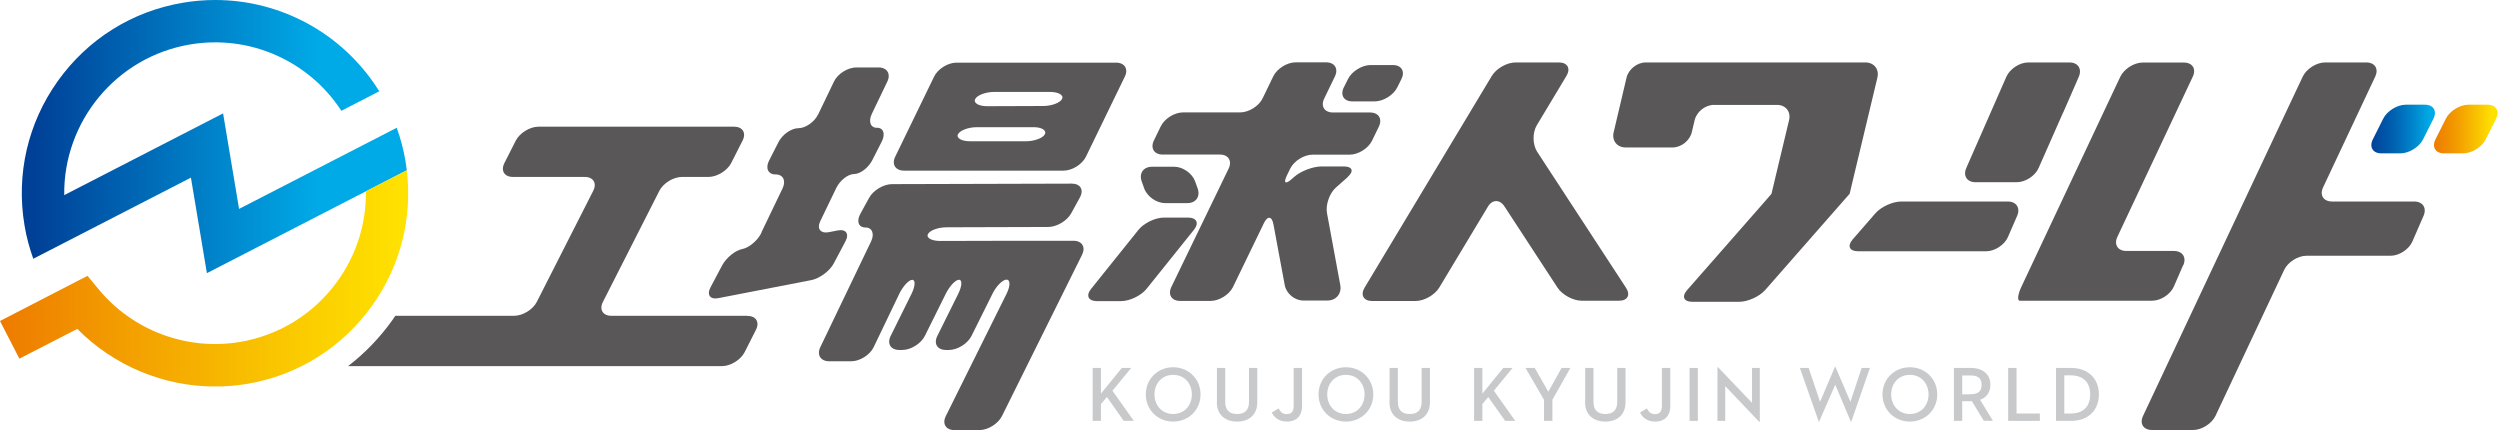
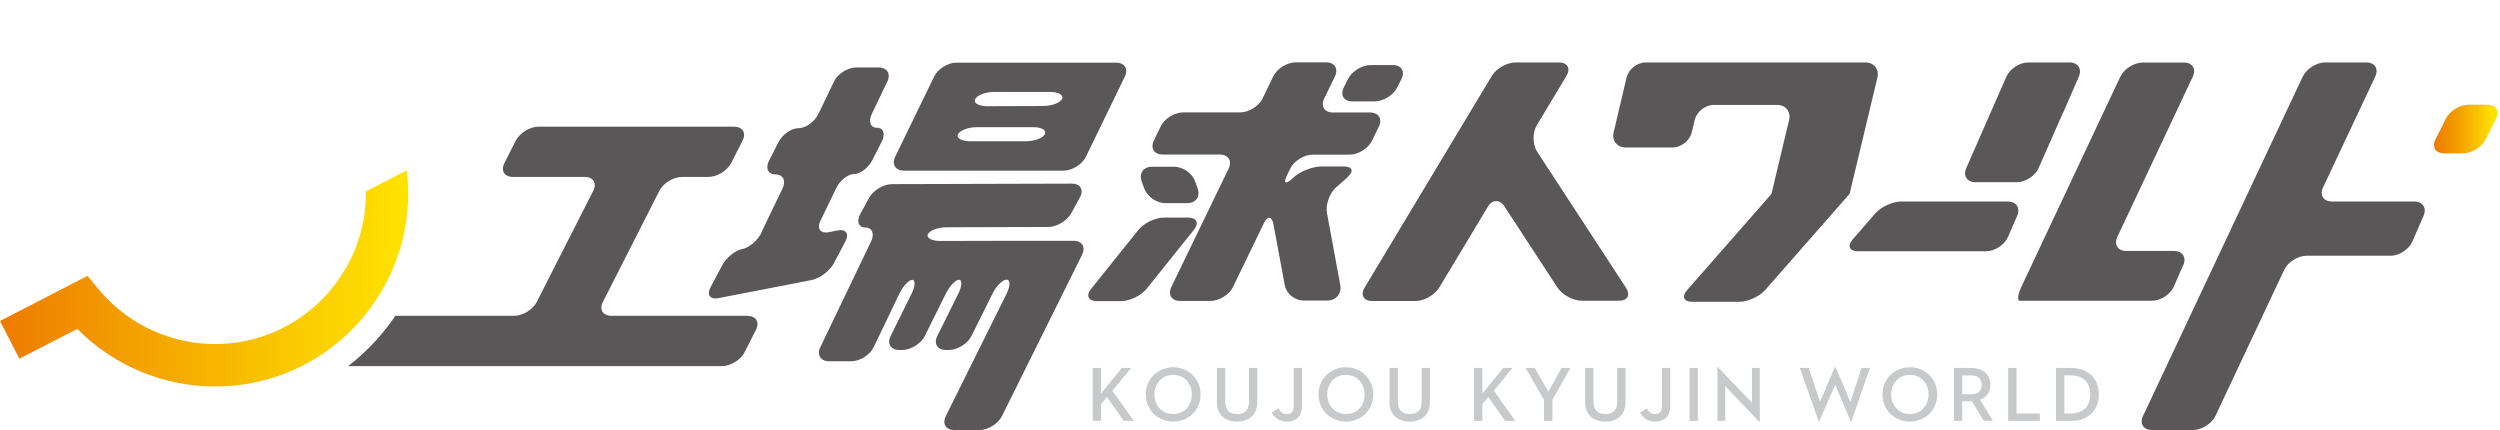
<svg xmlns="http://www.w3.org/2000/svg" xmlns:xlink="http://www.w3.org/1999/xlink" id="a" width="250.24" height="43.04" viewBox="0 0 250.24 43.04">
  <defs>
    <clipPath id="b">
      <path d="M240.81,10.48c-.86,0-1.88,.63-2.26,1.4l-1.04,2.07c-.38,.77,0,1.4,.86,1.4h1.91c.86,0,1.88-.63,2.26-1.4l1.04-2.07c.38-.77,0-1.4-.86-1.4h-1.91Z" style="fill:none;" />
    </clipPath>
    <linearGradient id="c" x1="272.47" y1="1355.38" x2="272.98" y2="1355.38" gradientTransform="translate(-3193.62 17080.08) scale(12.59 -12.59)" gradientUnits="userSpaceOnUse">
      <stop offset="0" stop-color="#004097" />
      <stop offset=".16" stop-color="#00489d" />
      <stop offset=".42" stop-color="#005faf" />
      <stop offset=".74" stop-color="#0085cb" />
      <stop offset="1" stop-color="#00aae7" />
    </linearGradient>
    <clipPath id="d">
      <path d="M247.08,10.48c-.86,0-1.88,.63-2.26,1.4l-1.04,2.07c-.38,.77,0,1.4,.86,1.4h1.91c.86,0,1.88-.63,2.26-1.4l1.04-2.07c.38-.77,0-1.4-.86-1.4h-1.91Z" style="fill:none;" />
    </clipPath>
    <linearGradient id="e" x1="271.98" y1="1355.38" x2="272.49" y2="1355.38" gradientTransform="translate(-3181.21 17080.08) scale(12.59 -12.59)" gradientUnits="userSpaceOnUse">
      <stop offset="0" stop-color="#ed7700" />
      <stop offset=".17" stop-color="#ee8100" />
      <stop offset=".45" stop-color="#f39c00" />
      <stop offset=".82" stop-color="#fac900" />
      <stop offset="1" stop-color="#ffe100" />
    </linearGradient>
    <clipPath id="f">
      <path d="M18.33,.27c-5.09,.85-9.55,3.64-12.55,7.85-3,4.21-4.18,9.33-3.33,14.42h0c.19,1.15,.49,2.27,.88,3.36l15.78-8.12,1.6,9.56,20.01-10.3c-.04-.3-.08-.6-.13-.9-.19-1.15-.49-2.27-.88-3.35l-15.78,8.12-1.6-9.56L6.43,19.53c-.1-7.32,5.17-13.83,12.6-15.08,5.94-1,11.86,1.61,15.14,6.64l3.79-1.95c-.04-.06-.07-.12-.11-.18C34.26,3.32,28.09,0,21.54,0c-1.07,0-2.14,.09-3.22,.27" style="fill:none;" />
    </clipPath>
    <linearGradient id="g" x1="311.83" y1="1276.6" x2="312.33" y2="1276.6" gradientTransform="translate(-23773.73 97350.3) scale(76.25 -76.25)" gradientUnits="userSpaceOnUse">
      <stop offset="0" stop-color="#004097" />
      <stop offset=".75" stop-color="#00aae7" />
      <stop offset="1" stop-color="#00aae7" />
    </linearGradient>
    <clipPath id="h">
      <path d="M40.31,14.75c-.02-.08-.03-.15-.05-.23,.02,.08,.04,.15,.05,.23" style="fill:none;" />
    </clipPath>
    <linearGradient id="i" x1="-2972.68" y1="12275.29" x2="-2972.17" y2="12275.29" gradientTransform="translate(361.47 1341.06) scale(.11 -.11)" gradientUnits="userSpaceOnUse">
      <stop offset="0" stop-color="#ee801a" />
      <stop offset=".27" stop-color="#f0a01c" />
      <stop offset=".56" stop-color="#f2bc1f" />
      <stop offset=".81" stop-color="#f3cd20" />
      <stop offset="1" stop-color="#f4d321" />
    </linearGradient>
    <clipPath id="j">
-       <path d="M40.47,15.47s-.02-.09-.03-.14c0,.04,.02,.09,.03,.14" style="fill:none;" />
-     </clipPath>
+       </clipPath>
    <linearGradient id="k" x1="-6612.41" y1="24467.69" x2="-6611.91" y2="24467.69" gradientTransform="translate(379.78 1271.04) scale(.05 -.05)" xlink:href="#i" />
    <clipPath id="l">
      <path d="M39.78,12.98c.02,.07,.05,.14,.07,.22-.02-.07-.05-.15-.07-.22h0Z" style="fill:none;" />
    </clipPath>
    <linearGradient id="m" x1="-2153.01" y1="9530.25" x2="-2152.51" y2="9530.25" gradientTransform="translate(349.27 1383.01) scale(.14 -.14)" xlink:href="#i" />
    <clipPath id="n">
      <path d="M36.62,19.15c.05,3.19-.92,6.31-2.81,8.95-2.34,3.28-5.82,5.46-9.8,6.13-5.31,.89-10.73-1.14-14.16-5.3l-1.09-1.32L0,32.13l1.94,3.77,5.8-2.98c3.65,3.7,8.65,5.77,13.8,5.77,1.05,0,2.12-.09,3.17-.26,5.09-.85,9.55-3.64,12.55-7.85,2.82-3.96,4.03-8.73,3.46-13.53l-4.1,2.11Z" style="fill:none;" />
    </clipPath>
    <linearGradient id="o" x1="312.09" y1="1275.88" x2="312.6" y2="1275.88" gradientTransform="translate(-25227.34 103161.81) scale(80.83 -80.83)" gradientUnits="userSpaceOnUse">
      <stop offset="0" stop-color="#ed7700" />
      <stop offset=".34" stop-color="#f39f00" />
      <stop offset=".78" stop-color="#fbce00" />
      <stop offset="1" stop-color="#ffe100" />
    </linearGradient>
    <clipPath id="p">
      <path d="M40.09,13.97c-.02-.08-.05-.17-.07-.25,.02,.08,.05,.17,.07,.25" style="fill:none;" />
    </clipPath>
    <linearGradient id="q" x1="-2203.75" y1="9699.78" x2="-2203.24" y2="9699.78" gradientTransform="translate(350.63 1380.97) scale(.14 -.14)" xlink:href="#i" />
  </defs>
  <polygon points="111.35 39.11 113.49 42.13 112.48 42.13 110.8 39.74 110.2 40.44 110.2 42.13 109.37 42.13 109.37 36.83 110.2 36.83 110.2 39.4 112.29 36.83 113.23 36.83 111.35 39.11" style="fill:#c8c9ca;" />
  <path d="M114.69,39.48c0-1.57,1.22-2.72,2.74-2.72s2.74,1.15,2.74,2.72-1.22,2.72-2.74,2.72-2.74-1.15-2.74-2.72m4.61,0c0-1.12-.77-1.96-1.87-1.96s-1.87,.84-1.87,1.96,.77,1.96,1.87,1.96,1.87-.84,1.87-1.96" style="fill:#c8c9ca;" />
  <path d="M121.81,40.26v-3.43h.83v3.38c0,.85,.42,1.23,1.19,1.23s1.19-.38,1.19-1.23v-3.38h.83v3.43c0,1.29-.87,1.94-2.02,1.94s-2.03-.65-2.03-1.94" style="fill:#c8c9ca;" />
  <path d="M127.29,41.3l.69-.42c.19,.34,.38,.57,.82,.57,.41,0,.69-.19,.69-.82v-3.8h.84v3.81c0,1.05-.63,1.56-1.5,1.56-.81,0-1.28-.41-1.53-.9" style="fill:#c8c9ca;" />
  <path d="M131.98,39.48c0-1.57,1.22-2.72,2.74-2.72s2.74,1.15,2.74,2.72-1.22,2.72-2.74,2.72-2.74-1.15-2.74-2.72m4.61,0c0-1.12-.77-1.96-1.87-1.96s-1.87,.84-1.87,1.96,.77,1.96,1.87,1.96,1.87-.84,1.87-1.96" style="fill:#c8c9ca;" />
  <path d="M139.09,40.26v-3.43h.83v3.38c0,.85,.42,1.23,1.19,1.23s1.19-.38,1.19-1.23v-3.38h.83v3.43c0,1.29-.87,1.94-2.02,1.94s-2.03-.65-2.03-1.94" style="fill:#c8c9ca;" />
  <polygon points="149.53 39.11 151.67 42.13 150.66 42.13 148.97 39.74 148.38 40.44 148.38 42.13 147.55 42.13 147.55 36.83 148.38 36.83 148.38 39.4 150.47 36.83 151.4 36.83 149.53 39.11" style="fill:#c8c9ca;" />
  <polygon points="152.7 36.83 153.62 36.83 154.98 39.21 156.31 36.83 157.19 36.83 155.39 40.01 155.39 42.13 154.55 42.13 154.55 40.02 152.7 36.83" style="fill:#c8c9ca;" />
  <path d="M158.67,40.26v-3.43h.83v3.38c0,.85,.42,1.23,1.19,1.23s1.19-.38,1.19-1.23v-3.38h.83v3.43c0,1.29-.87,1.94-2.02,1.94s-2.03-.65-2.03-1.94" style="fill:#c8c9ca;" />
  <path d="M164.15,41.3l.69-.42c.19,.34,.38,.57,.82,.57,.41,0,.69-.19,.69-.82v-3.8h.84v3.81c0,1.05-.63,1.56-1.5,1.56-.81,0-1.28-.41-1.53-.9" style="fill:#c8c9ca;" />
  <rect x="169.12" y="36.83" width=".83" height="5.3" style="fill:#c8c9ca;" />
  <polygon points="172.69 38.65 172.69 42.13 171.91 42.13 171.91 36.76 171.97 36.76 175.37 40.32 175.37 36.83 176.15 36.83 176.15 42.21 176.08 42.21 172.69 38.65" style="fill:#c8c9ca;" />
  <polygon points="180.16 36.83 181.04 36.83 182.18 40.22 183.67 36.72 183.72 36.72 185.22 40.22 186.34 36.83 187.17 36.83 185.31 42.2 185.26 42.2 183.7 38.51 182.09 42.2 182.05 42.2 180.16 36.83" style="fill:#c8c9ca;" />
  <path d="M188.43,39.48c0-1.57,1.22-2.72,2.74-2.72s2.74,1.15,2.74,2.72-1.22,2.72-2.74,2.72-2.74-1.15-2.74-2.72m4.61,0c0-1.12-.77-1.96-1.87-1.96s-1.87,.84-1.87,1.96,.77,1.96,1.87,1.96,1.87-.84,1.87-1.96" style="fill:#c8c9ca;" />
  <path d="M196.41,42.13h-.83v-5.3h1.7c1.24,0,1.95,.68,1.95,1.68,0,.74-.37,1.27-1.03,1.51l1.28,2.1h-.91l-1.19-1.96h-.97v1.96Zm.83-2.67c.79,0,1.11-.31,1.11-.94s-.34-.94-1.11-.94h-.83v1.89h.83Z" style="fill:#c8c9ca;" />
  <polygon points="201.01 36.83 201.85 36.83 201.85 41.39 204.18 41.39 204.18 42.13 201.01 42.13 201.01 36.83" style="fill:#c8c9ca;" />
  <path d="M205.8,36.83h1.5c1.73,0,2.79,1.08,2.79,2.65s-1.05,2.65-2.79,2.65h-1.5v-5.3Zm1.45,4.56c1.37,0,1.97-.79,1.97-1.91s-.6-1.91-1.97-1.91h-.62v3.82h.62Z" style="fill:#c8c9ca;" />
  <path d="M74.82,31.61h-13.62c-.86,0-1.24-.63-.85-1.39l5.65-11.12c.39-.77,1.41-1.39,2.27-1.39h2.65c.86,0,1.88-.63,2.27-1.39l1.14-2.25c.39-.77,0-1.39-.85-1.39h-19.58c-.86,0-1.88,.63-2.27,1.39l-1.14,2.25c-.39,.77,0,1.39,.85,1.39h7.19c.86,0,1.24,.63,.85,1.39l-5.65,11.12c-.39,.77-1.41,1.39-2.27,1.39h-11.89c-.09,.13-.18,.27-.27,.4-1.27,1.78-2.77,3.34-4.46,4.64h37.42c.86,0,1.88-.63,2.27-1.39l1.14-2.25c.39-.77,0-1.39-.85-1.39" style="fill:#595757;" />
  <path d="M76.23,23.28c-.37,.77-1.24,1.52-1.94,1.65s-1.59,.87-2,1.62l-1.17,2.21c-.4,.76-.04,1.25,.8,1.08l9.28-1.8c.84-.16,1.86-.92,2.26-1.68l1.17-2.21c.4-.76,.04-1.25-.8-1.08l-.86,.17c-.84,.16-1.23-.34-.86-1.11l1.59-3.3c.37-.77,1.18-1.41,1.79-1.41,.62,0,1.44-.63,1.83-1.4l.94-1.85c.39-.76,.17-1.39-.48-1.38s-.88-.63-.51-1.4l1.55-3.23c.37-.77-.03-1.41-.88-1.41h-2.22c-.86,0-1.87,.63-2.24,1.41l-1.57,3.26c-.37,.77-1.26,1.41-1.98,1.41s-1.62,.63-2.01,1.4l-.94,1.85c-.39,.76-.09,1.39,.66,1.38,.75,0,1.06,.63,.69,1.4l-2.12,4.41Z" style="fill:#595757;" />
  <path d="M104.92,24.1c-.86,0-1.56,0-1.56,0,0,0-.7,0-1.56,0l-7.69,.02c-.86,0-1.41-.31-1.23-.68,.18-.38,1.03-.69,1.89-.69l10.15-.03c.86,0,1.9-.62,2.31-1.38l.87-1.59c.41-.75,.04-1.37-.81-1.37l-17.99,.05c-.86,0-1.9,.62-2.31,1.38l-.87,1.59c-.41,.75-.19,1.37,.5,1.37,.68,0,.94,.63,.57,1.4l-5.08,10.58c-.37,.77,.03,1.41,.88,1.41h2.22c.86,0,1.87-.63,2.24-1.41l2.56-5.33c.37-.77,.96-1.41,1.3-1.41,.34,0,.31,.63-.07,1.4l-2.09,4.22c-.38,.77,0,1.4,.87,1.4h.29c.86,0,1.87-.63,2.26-1.4l2.1-4.23c.38-.77,.98-1.4,1.32-1.4s.31,.63-.07,1.4l-2.1,4.23c-.38,.77,0,1.4,.87,1.4h.29c.86,0,1.87-.63,2.26-1.4l2.11-4.24c.38-.77,1.01-1.4,1.4-1.4,.39,0,.39,.63,.01,1.4l-6.09,12.26c-.38,.77,0,1.4,.87,1.4h2.49c.86,0,1.87-.63,2.26-1.4l8.02-16.15c.38-.77,0-1.4-.87-1.4h-2.49Z" style="fill:#595757;" />
  <path d="M106.46,17.08c.86,0,1.87-.63,2.24-1.4l3.89-8.01c.38-.77-.02-1.4-.88-1.4h-15.97c-.86,0-1.87,.63-2.24,1.4l-3.89,8.01c-.38,.77,.02,1.4,.88,1.4h15.97Zm-9.35-2.94c-.86,0-1.41-.32-1.22-.7,.19-.39,1.04-.71,1.9-.71h5.59c.86-.02,1.4,.3,1.21,.7-.19,.39-1.05,.71-1.91,.71h-5.58Zm7.98-4.94c.86,0,1.41,.32,1.22,.7-.19,.39-1.04,.71-1.9,.71l-5.59,.02c-.86,0-1.4-.32-1.21-.71,.19-.39,1.05-.72,1.91-.72h5.58Z" style="fill:#595757;" />
  <path d="M118.85,20.33c.86,0,1.32-.66,1.03-1.47l-.25-.7c-.29-.81-1.23-1.47-2.09-1.47h-2.23c-.86,0-1.32,.66-1.03,1.47l.25,.7c.29,.81,1.23,1.47,2.09,1.47h2.23Z" style="fill:#595757;" />
  <path d="M137.6,10.15c.86,0,1.88-.63,2.26-1.4l.42-.84c.38-.77,0-1.4-.86-1.4h-2.23c-.86,0-1.88,.63-2.26,1.4l-.42,.84c-.38,.77,0,1.4,.86,1.4h2.23Z" style="fill:#595757;" />
  <path d="M116.5,21.78c-.86,0-2,.55-2.54,1.22l-4.75,5.92c-.54,.67-.27,1.22,.58,1.22h2.43c.86,0,2-.55,2.54-1.22l4.75-5.92c.54-.67,.27-1.22-.58-1.22h-2.43Z" style="fill:#595757;" />
  <path d="M134.91,17.7c.64-.57,.46-1.04-.4-1.04h-2.23c-.86,0-2.09,.47-2.73,1.04l-.25,.22c-.64,.57-.86,.41-.48-.37l.32-.66c.37-.77,1.38-1.41,2.24-1.41h3.72c.86,0,1.87-.63,2.24-1.41l.68-1.4c.37-.77-.02-1.41-.88-1.41h-3.71c-.86,0-1.26-.63-.88-1.4l1.07-2.21c.37-.77-.02-1.41-.88-1.41h-3.05c-.86,0-1.87,.63-2.24,1.4l-1.07,2.21c-.37,.77-1.38,1.4-2.24,1.4h-5.72c-.86,0-1.87,.63-2.24,1.41l-.68,1.4c-.37,.77,.02,1.41,.88,1.41h5.72c.86,0,1.25,.63,.88,1.41l-5.73,11.84c-.37,.77,.02,1.4,.88,1.4h3.05c.86,0,1.87-.63,2.24-1.4l3.09-6.38c.37-.77,.81-.71,.96,.13l1.13,6.08c.16,.84,.99,1.53,1.85,1.53h2.43c.86,0,1.43-.69,1.28-1.53l-1.33-7.2c-.16-.84,.24-2,.88-2.57l1.22-1.08Z" style="fill:#595757;" />
  <path d="M156.8,7.59c.44-.74,.1-1.34-.76-1.34h-4.34c-.86,0-1.92,.6-2.37,1.34l-12.74,21.2c-.44,.74-.1,1.34,.76,1.34h4.34c.86,0,1.92-.6,2.37-1.34l4.87-8.1c.44-.74,1.19-.75,1.66-.03l5.31,8.13c.47,.72,1.56,1.31,2.41,1.31h3.74c.86,.01,1.18-.57,.71-1.29l-8.89-13.61c-.47-.72-.49-1.91-.05-2.65l2.98-4.96Z" style="fill:#595757;" />
  <path d="M190.31,20.17c-.86,0-2.02,.53-2.59,1.18l-2.28,2.62c-.56,.65-.32,1.18,.54,1.18h12.83c.86,0,1.84-.64,2.18-1.43l.92-2.12c.34-.79-.08-1.43-.94-1.43h-10.67Z" style="fill:#595757;" />
  <g style="clip-path:url(#b);">
-     <rect x="237.13" y="10.48" width="6.84" height="4.87" style="fill:url(#c);" />
-   </g>
+     </g>
  <g style="clip-path:url(#d);">
    <rect x="243.4" y="10.48" width="6.84" height="4.87" style="fill:url(#e);" />
  </g>
  <path d="M218.54,26.55c.34-.79-.08-1.43-.94-1.43h-4.76c-.86,0-1.26-.64-.9-1.41l7.55-16.04c.37-.78-.04-1.41-.9-1.41h-4.12c-.86,0-1.86,.64-2.23,1.41l-.36,.76c-.37,.78-.96,2.05-1.33,2.82l-8.21,17.44c-.37,.78-.44,1.41-.16,1.41h13.24c.86,0,1.84-.64,2.18-1.43l.92-2.12Z" style="fill:#595757;" />
  <path d="M185.14,19.41s.16-.68,.36-1.52l2.42-10.12c.2-.84-.34-1.52-1.2-1.52h-21.99c-.86,0-1.72,.68-1.92,1.52l-1.29,5.47c-.2,.84,.34,1.52,1.2,1.52h4.7c.86,0,1.72-.68,1.92-1.52l.29-1.22c.2-.84,1.06-1.52,1.92-1.52h6.33c.86,0,1.4,.68,1.2,1.52l-1.4,5.86c-.2,.84-.36,1.52-.36,1.52s-.46,.53-1.02,1.17l-7.43,8.47c-.57,.65-.33,1.17,.53,1.17h4.69c.86,0,2.02-.53,2.59-1.17l7.43-8.47c.57-.65,1.03-1.17,1.03-1.17" style="fill:#595757;" />
  <path d="M237.75,7.66c.37-.78-.04-1.41-.9-1.41h-4.12c-.86,0-1.86,.64-2.23,1.41l-.36,.76c-.37,.78-.97,2.05-1.33,2.82l-14.3,30.39c-.37,.78,.04,1.41,.9,1.41h4.12c.86,0,1.86-.64,2.23-1.41l6.88-14.62c.37-.78,1.37-1.41,2.23-1.41h8.42c.86,0,1.84-.64,2.18-1.43l1.12-2.57c.34-.79-.08-1.43-.94-1.43h-8.22c-.86,0-1.26-.64-.9-1.41l5.22-11.09Z" style="fill:#595757;" />
  <path d="M206.52,11.26c.35-.79,.91-2.07,1.25-2.86l.31-.72c.34-.79-.08-1.43-.94-1.43h-4.12c-.86,0-1.84,.64-2.19,1.43l-4.01,9.13c-.35,.79,.07,1.43,.93,1.43h4.12c.86,0,1.85-.64,2.19-1.43l2.45-5.55Z" style="fill:#595757;" />
  <g style="clip-path:url(#f);">
-     <rect x="1.6" y="0" width="39.13" height="27.34" style="fill:url(#g);" />
-   </g>
+     </g>
  <g style="clip-path:url(#h);">
    <rect x="40.25" y="14.52" width=".05" height=".23" style="fill:url(#i);" />
  </g>
  <g style="clip-path:url(#j);">
    <rect x="40.44" y="15.33" width=".03" height=".14" style="fill:url(#k);" />
  </g>
  <g style="clip-path:url(#l);">
    <rect x="39.78" y="12.98" width=".07" height=".22" style="fill:url(#m);" />
  </g>
  <g style="clip-path:url(#n);">
    <rect y="17.04" width="41.3" height="21.64" style="fill:url(#o);" />
  </g>
  <g style="clip-path:url(#p);">
    <rect x="40.02" y="13.72" width=".07" height=".25" style="fill:url(#q);" />
  </g>
</svg>